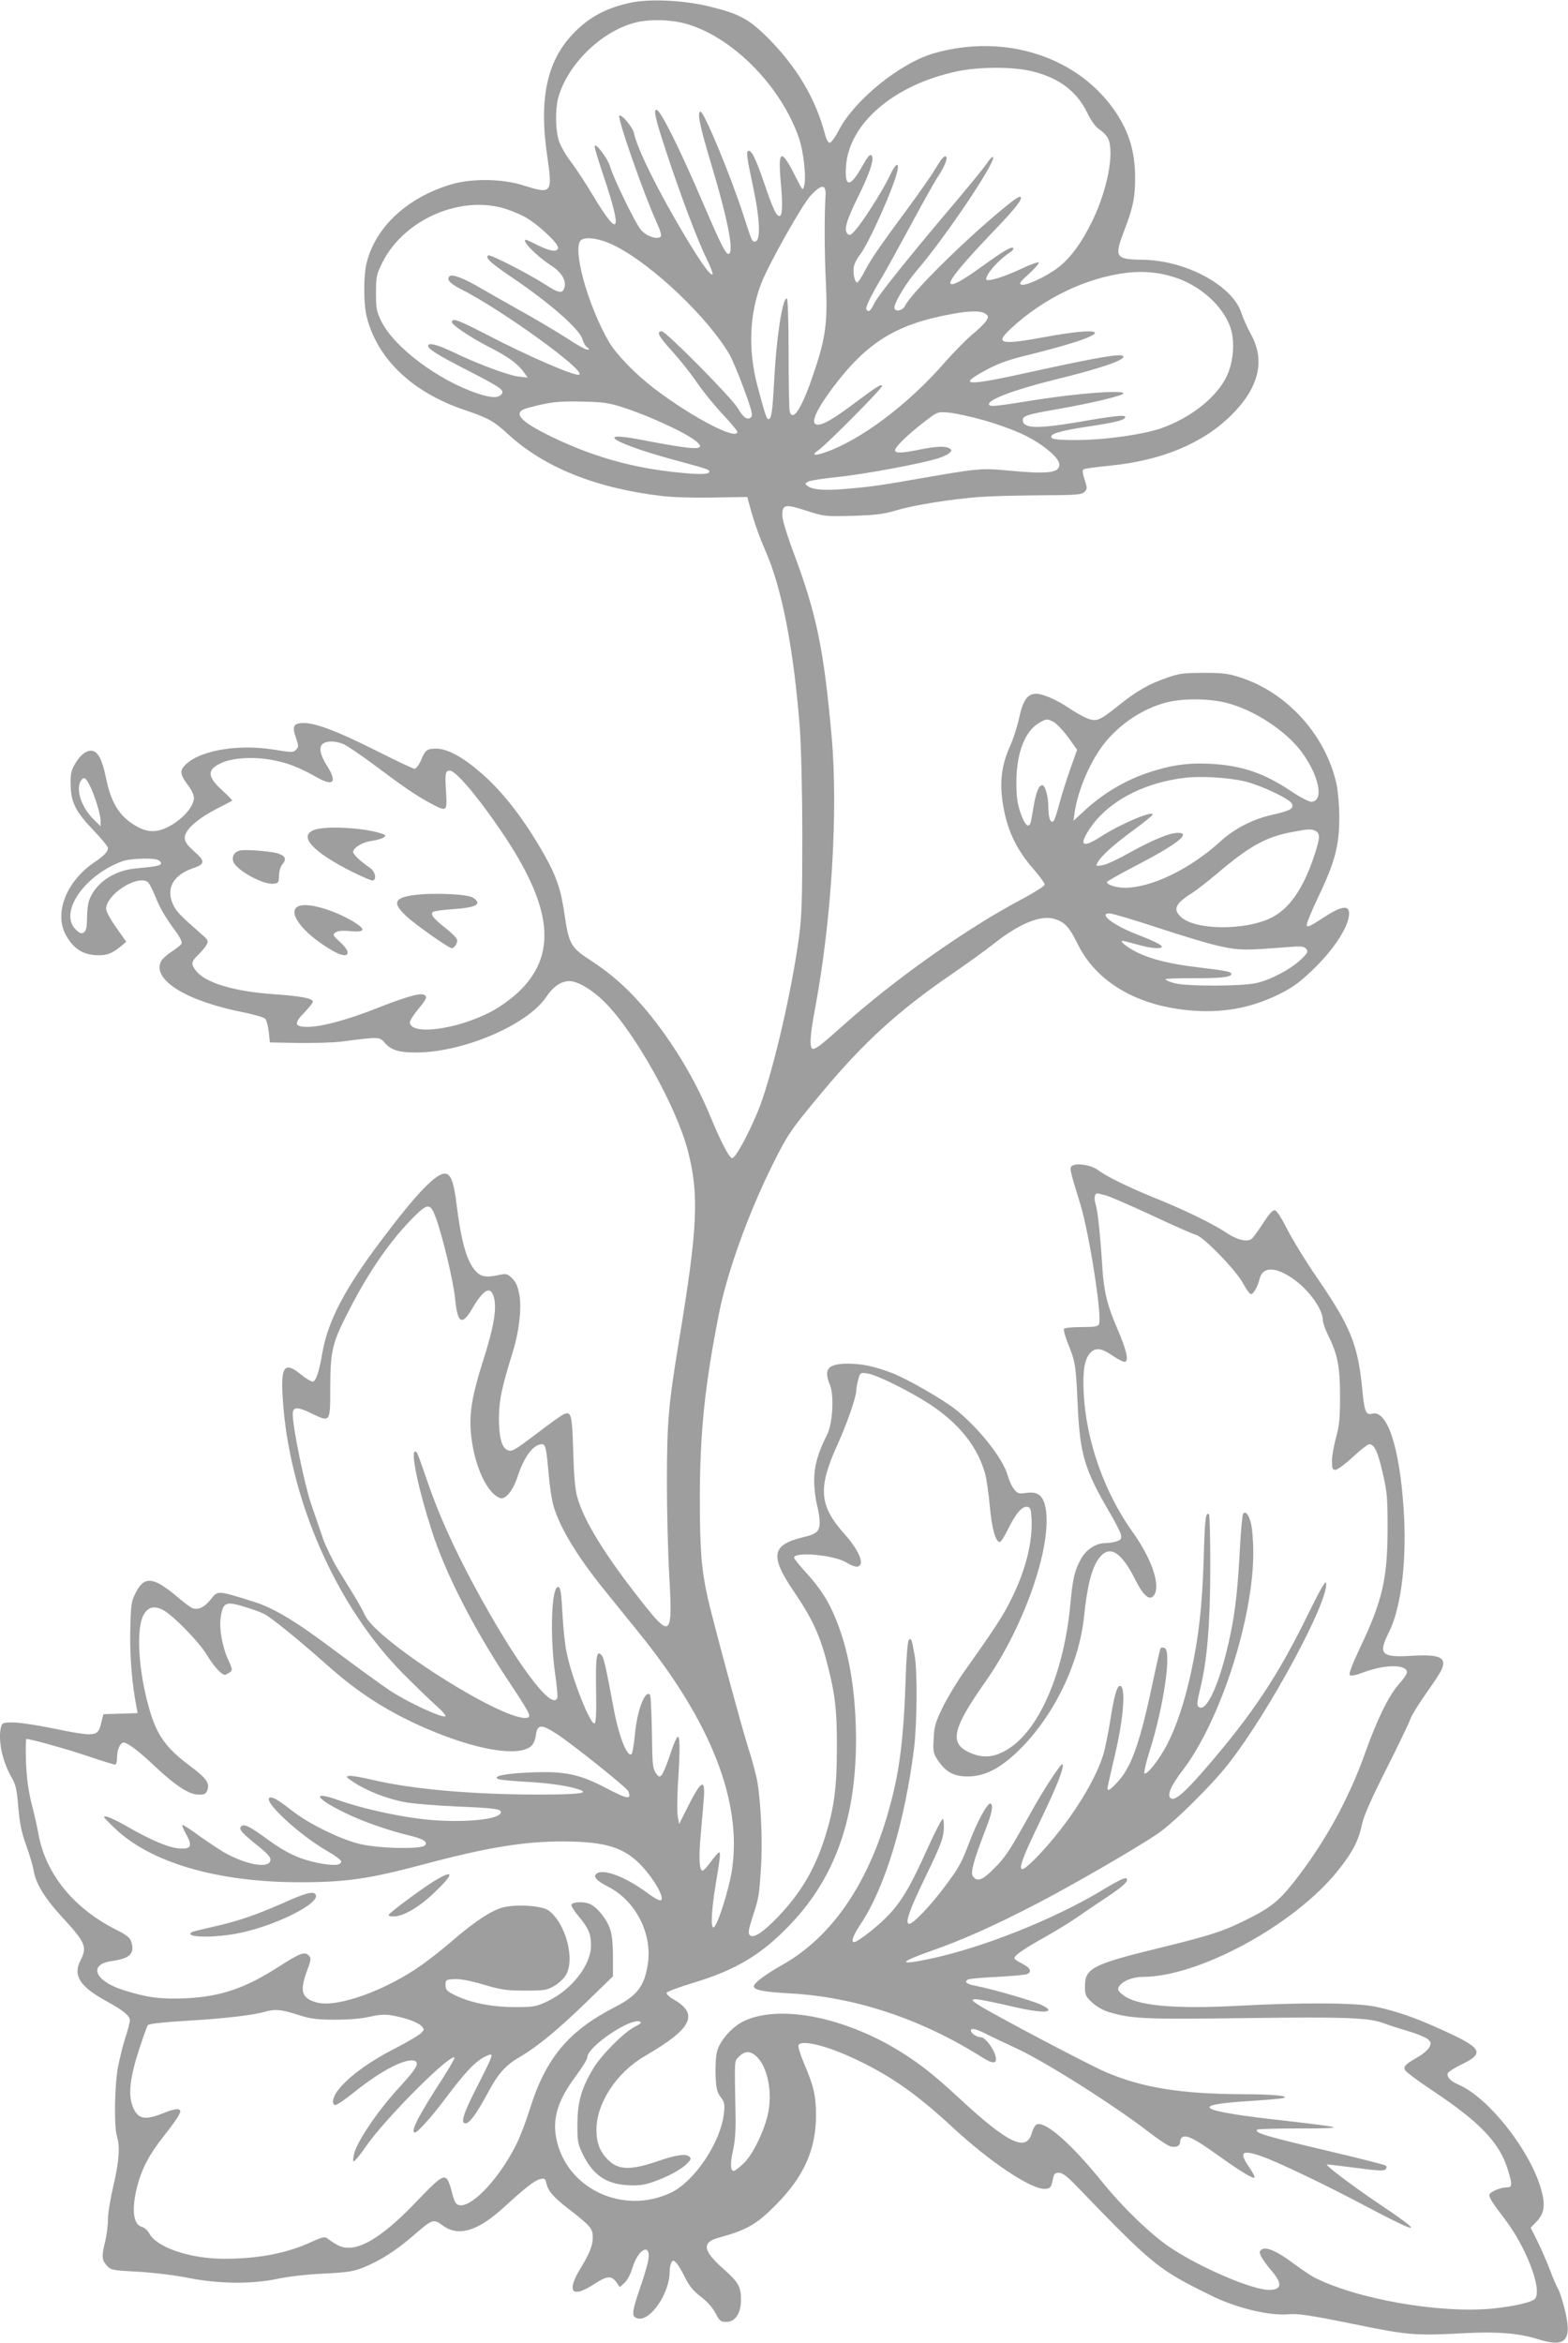
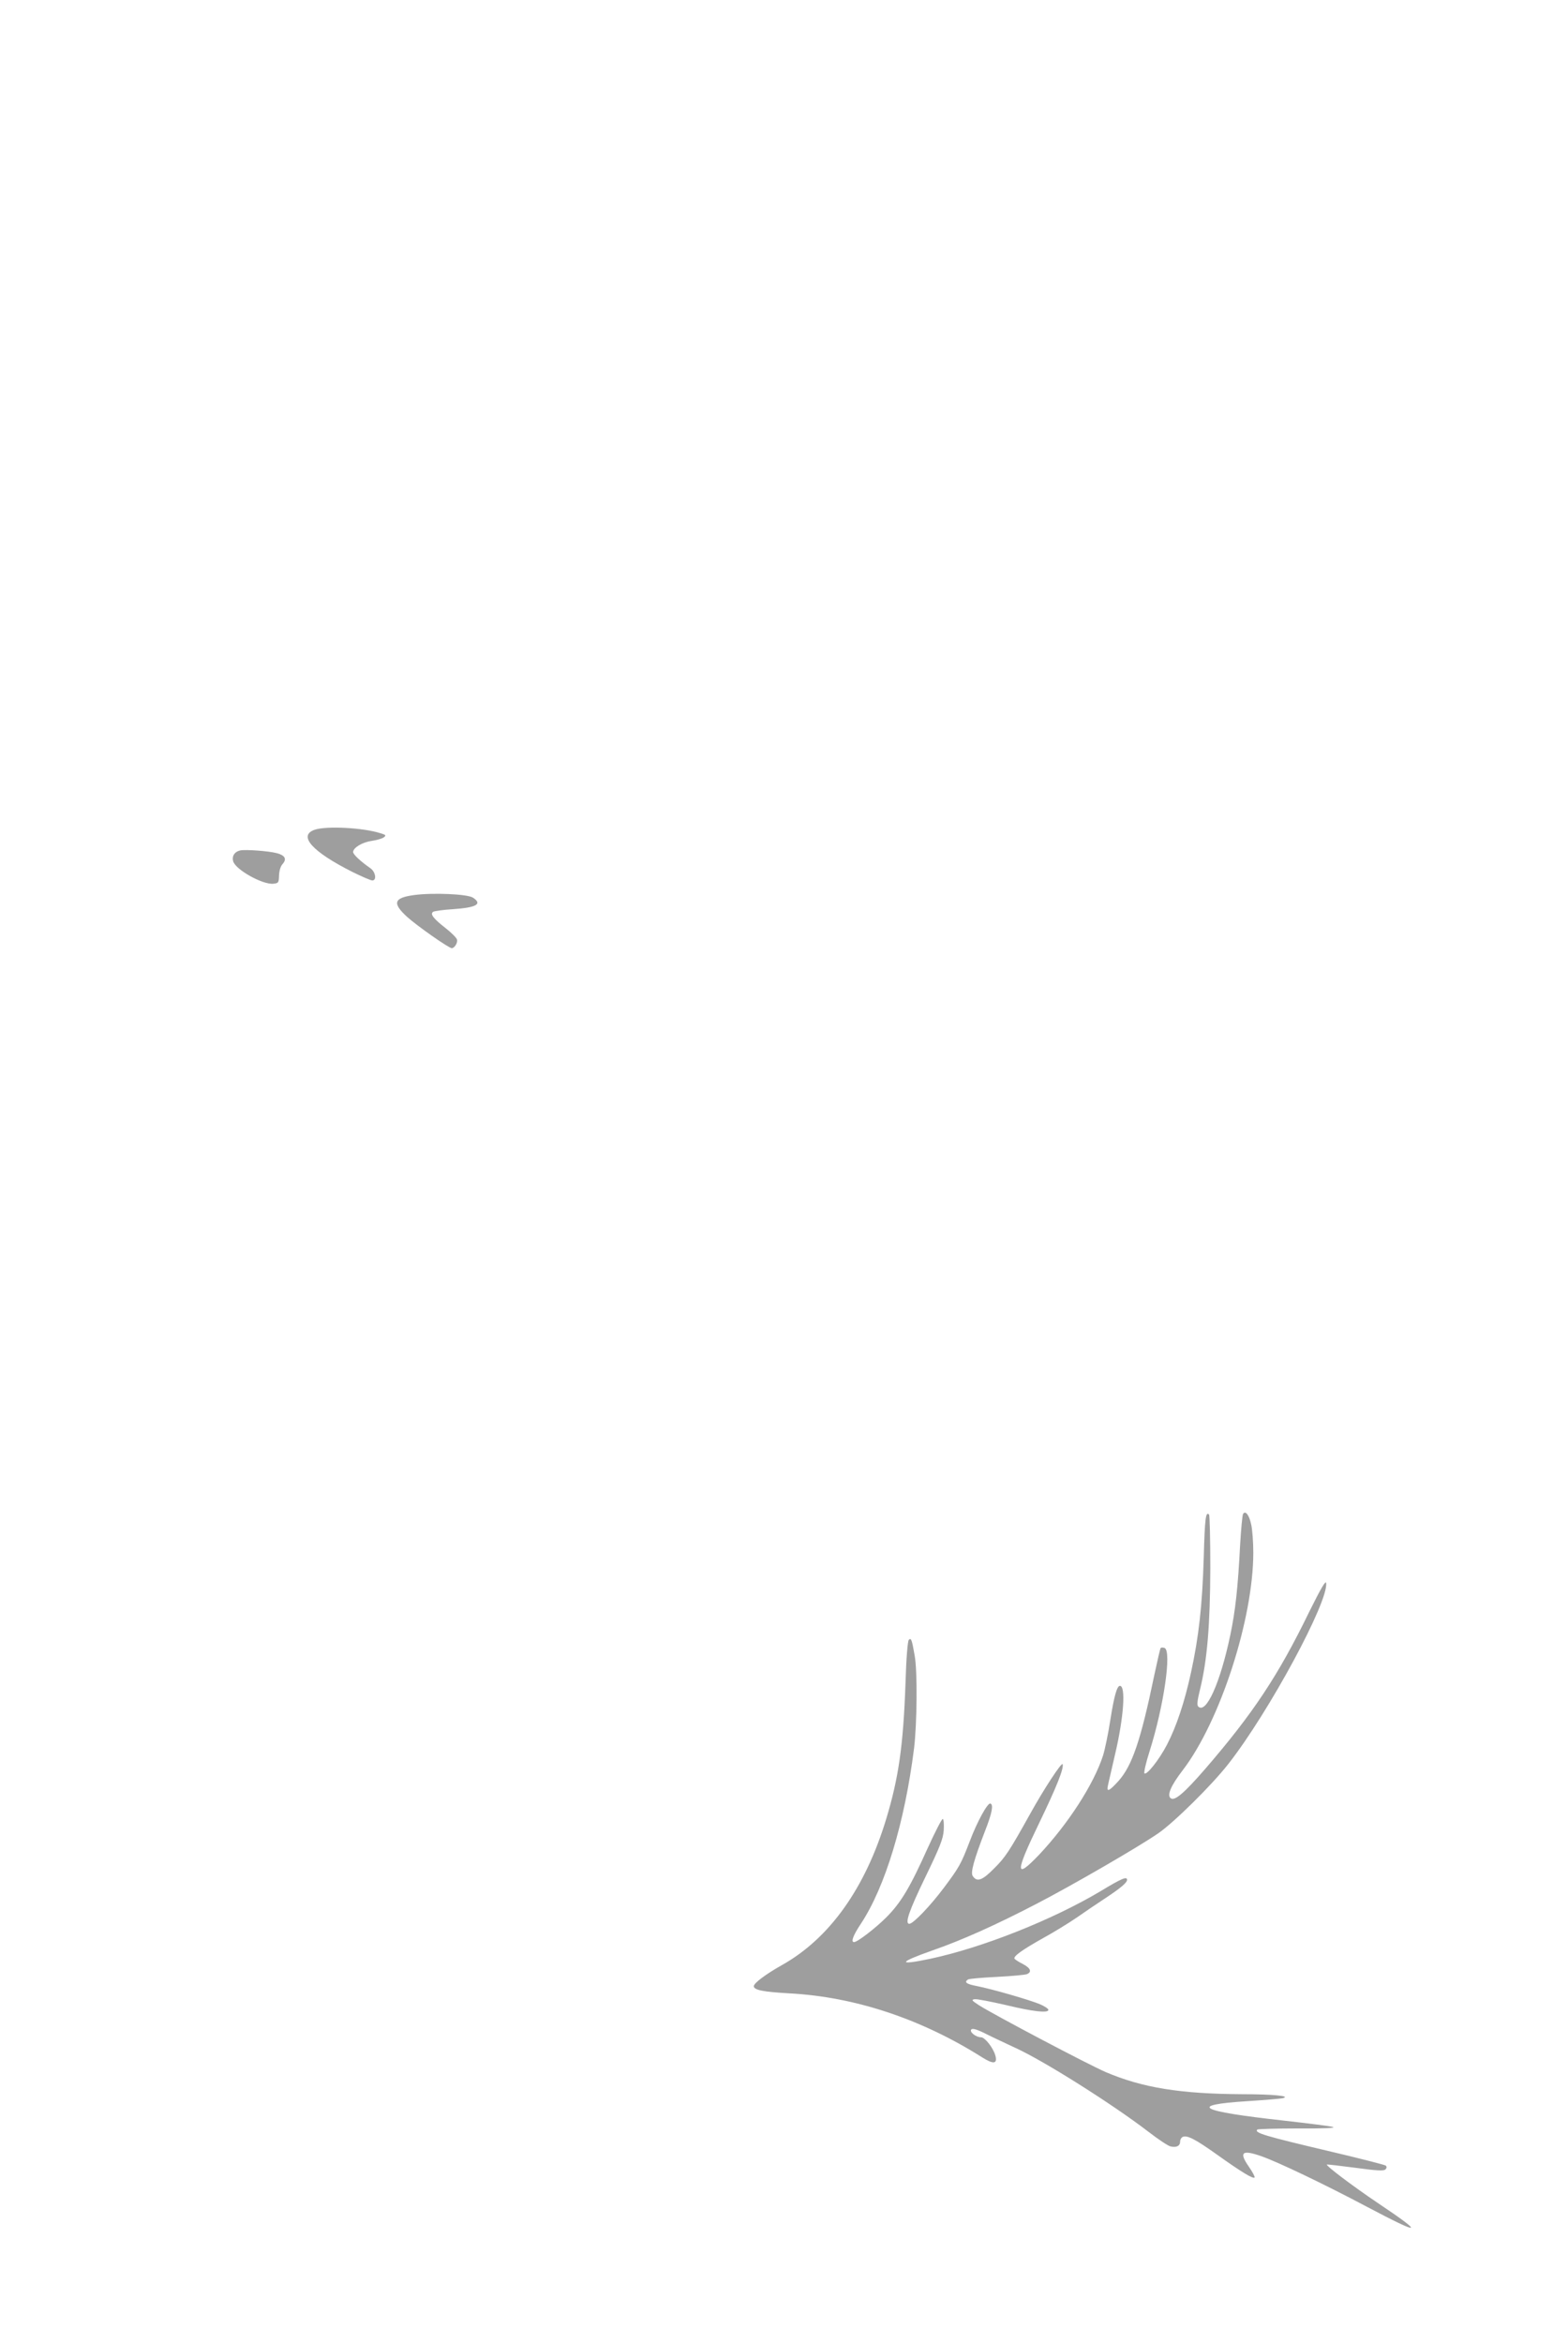
<svg xmlns="http://www.w3.org/2000/svg" version="1.0" width="857pt" height="1280pt" viewBox="0 0 857 1280" preserveAspectRatio="xMidYMid meet">
  <g transform="translate(0,1280) scale(0.1,-0.1)" fill="#9e9e9e" stroke="none">
-     <path d="M3450 12786 c-141 -30 -236 -82 -324 -177 -138 -148 -180 -354 -136 -655 31 -212 27 -216 -129 -167 -119 38 -288 39 -401 4 -236 -73 -404 -229 -455 -422 -19 -71 -19 -230 0 -303 60 -230 250 -410 535 -506 130 -44 160 -61 239 -134 198 -181 481 -294 841 -336 52 -7 178 -10 279 -8 l185 3 28 -100 c16 -55 47 -139 68 -186 93 -206 159 -546 192 -984 7 -97 13 -348 13 -585 0 -347 -3 -437 -18 -550 -43 -318 -155 -789 -229 -962 -55 -129 -116 -239 -135 -245 -14 -5 -62 86 -118 222 -87 211 -208 411 -352 585 -97 116 -190 199 -306 274 -106 68 -118 89 -141 247 -19 137 -45 212 -111 329 -110 194 -226 345 -350 451 -96 83 -181 129 -239 129 -53 0 -61 -6 -85 -63 -11 -26 -27 -47 -35 -47 -8 0 -101 44 -208 98 -204 103 -331 152 -396 152 -58 0 -67 -17 -45 -79 16 -47 16 -52 1 -67 -15 -16 -24 -15 -124 1 -205 33 -423 -9 -491 -95 -20 -25 -15 -47 22 -96 20 -26 35 -57 35 -72 0 -42 -46 -100 -112 -143 -73 -46 -129 -52 -193 -18 -97 51 -147 127 -175 266 -20 99 -43 145 -75 151 -29 6 -65 -20 -93 -68 -23 -38 -27 -56 -26 -115 1 -97 27 -149 124 -250 44 -46 80 -90 80 -97 0 -21 -19 -41 -70 -76 -157 -104 -227 -281 -159 -402 38 -69 88 -103 158 -108 61 -4 91 6 144 50 l27 23 -55 78 c-30 42 -55 88 -55 101 0 78 166 187 227 148 7 -5 25 -37 39 -73 30 -73 51 -110 111 -193 28 -37 40 -63 35 -72 -4 -7 -29 -27 -55 -44 -26 -16 -52 -41 -58 -54 -46 -100 140 -215 449 -276 59 -12 113 -28 121 -35 7 -7 16 -39 20 -72 l6 -58 155 -3 c85 -1 193 2 240 8 197 26 205 26 231 -5 36 -42 78 -55 173 -55 257 0 610 151 712 304 36 55 81 86 126 86 47 0 128 -49 198 -120 162 -164 388 -569 449 -805 63 -240 55 -420 -48 -1040 -58 -354 -65 -437 -66 -765 0 -168 6 -402 13 -520 19 -323 7 -338 -131 -165 -215 270 -337 466 -373 600 -11 40 -18 123 -21 247 -6 205 -11 223 -57 199 -13 -7 -76 -52 -140 -101 -131 -99 -140 -104 -166 -90 -30 16 -44 77 -43 180 2 96 15 158 77 359 32 102 47 228 36 298 -10 59 -19 80 -50 108 -19 17 -26 18 -76 7 -64 -13 -92 -5 -122 33 -44 56 -72 160 -96 351 -14 119 -31 167 -59 172 -48 9 -156 -102 -353 -364 -199 -264 -290 -438 -321 -609 -19 -110 -35 -159 -53 -163 -8 -1 -37 16 -64 38 -90 74 -112 48 -101 -125 33 -548 292 -1141 660 -1510 66 -66 147 -145 180 -174 33 -29 55 -55 49 -58 -22 -8 -209 79 -304 142 -52 35 -184 131 -294 213 -214 162 -340 238 -451 272 -202 63 -193 62 -235 10 -33 -41 -65 -56 -98 -46 -10 4 -48 32 -83 62 -35 31 -83 65 -107 76 -57 26 -88 11 -122 -57 -23 -46 -25 -63 -28 -205 -3 -140 10 -295 35 -421 l5 -28 -93 -3 -94 -3 -11 -44 c-19 -81 -25 -82 -282 -30 -79 16 -169 29 -201 29 -52 0 -59 -2 -65 -23 -18 -68 5 -184 54 -271 27 -47 32 -69 40 -169 8 -89 17 -136 43 -208 19 -52 37 -114 41 -138 11 -70 60 -151 157 -256 127 -138 137 -161 98 -237 -41 -81 -2 -142 145 -222 91 -50 126 -79 126 -104 0 -9 -11 -52 -25 -95 -14 -43 -32 -117 -41 -165 -18 -100 -21 -321 -5 -372 18 -58 12 -138 -19 -270 -16 -69 -30 -152 -30 -185 0 -33 -7 -87 -15 -120 -20 -82 -19 -100 8 -131 23 -26 28 -27 173 -35 86 -5 202 -19 276 -34 167 -33 348 -34 488 -4 55 12 161 24 250 28 133 7 164 12 218 34 90 37 175 91 267 170 109 95 114 97 166 58 85 -62 192 -30 335 102 115 105 166 145 196 152 24 6 28 4 34 -22 11 -45 38 -76 126 -144 117 -91 128 -104 128 -153 0 -45 -19 -90 -74 -180 -20 -33 -36 -72 -36 -88 0 -24 4 -28 28 -28 15 0 54 18 87 40 71 47 96 50 123 13 l20 -28 26 24 c14 13 32 47 41 76 34 118 112 147 85 32 -5 -23 -25 -89 -45 -146 -43 -128 -44 -148 -9 -157 68 -17 174 137 174 255 0 20 5 43 10 51 8 13 11 13 26 -2 9 -9 31 -45 48 -80 23 -47 45 -73 85 -104 34 -25 64 -59 81 -90 23 -44 29 -49 60 -49 49 0 80 48 80 122 0 70 -15 96 -94 166 -115 101 -122 147 -28 172 156 43 208 73 316 183 151 153 216 301 216 487 0 104 -13 161 -65 281 -20 47 -34 92 -31 100 13 34 159 -2 323 -81 186 -89 327 -188 523 -370 208 -192 432 -340 504 -333 27 3 31 8 39 45 7 38 12 43 34 43 20 0 45 -19 97 -73 419 -434 446 -456 736 -598 136 -68 320 -112 422 -102 52 4 111 -4 348 -52 312 -64 344 -66 625 -51 167 9 289 -1 393 -34 154 -48 188 -5 141 176 -11 43 -26 88 -33 99 -7 11 -28 58 -45 105 -18 47 -49 118 -69 158 l-36 72 32 33 c41 43 49 86 28 166 -55 213 -290 514 -456 583 -42 18 -64 42 -57 62 3 7 32 26 64 42 143 68 130 93 -103 198 -141 64 -240 98 -355 123 -104 22 -397 24 -754 5 -354 -19 -562 1 -632 63 -23 19 -26 27 -17 42 17 30 75 53 130 53 307 0 830 285 1066 580 79 98 114 165 132 253 10 47 49 136 134 304 66 131 125 254 131 273 6 19 45 81 85 138 41 57 79 116 86 132 27 66 -11 83 -165 74 -165 -10 -184 9 -125 126 70 138 101 403 81 687 -23 332 -90 531 -171 510 -35 -9 -43 9 -55 139 -24 239 -63 335 -242 597 -65 94 -140 217 -168 272 -30 60 -57 101 -67 103 -12 2 -31 -19 -64 -70 -26 -40 -54 -79 -63 -86 -24 -19 -78 -7 -136 32 -75 50 -229 125 -380 186 -154 62 -277 122 -324 158 -37 27 -115 40 -141 23 -16 -11 -14 -19 45 -211 48 -156 119 -610 102 -653 -5 -14 -22 -17 -96 -17 -49 0 -93 -4 -96 -10 -3 -5 6 -39 20 -75 43 -106 45 -121 55 -335 12 -276 37 -359 179 -600 27 -47 53 -97 57 -112 5 -24 2 -29 -21 -38 -14 -5 -42 -10 -62 -10 -53 0 -107 -35 -136 -89 -34 -62 -44 -105 -57 -246 -34 -363 -163 -671 -329 -783 -83 -56 -151 -62 -233 -21 -99 50 -78 132 96 379 223 315 379 781 326 972 -15 52 -43 70 -101 62 -41 -6 -48 -4 -67 21 -12 14 -28 50 -36 79 -26 88 -148 244 -272 347 -71 59 -276 177 -364 210 -93 35 -161 49 -235 49 -110 0 -135 -29 -99 -116 24 -58 15 -213 -16 -273 -50 -99 -70 -169 -70 -249 0 -42 7 -102 15 -132 8 -30 15 -74 15 -97 0 -49 -16 -64 -94 -82 -168 -41 -179 -102 -48 -294 106 -157 146 -244 190 -422 37 -147 47 -235 46 -435 0 -218 -15 -329 -66 -490 -55 -173 -131 -301 -254 -430 -83 -87 -136 -122 -156 -102 -10 10 -7 30 14 95 36 111 37 117 47 272 10 141 0 354 -20 474 -7 36 -27 113 -46 171 -37 114 -201 722 -226 835 -34 156 -42 260 -42 550 1 354 28 614 106 1005 44 221 160 542 289 802 85 171 101 195 275 403 226 271 417 445 708 644 82 56 181 128 222 160 140 112 258 162 333 142 61 -17 85 -43 132 -138 100 -204 316 -334 603 -362 180 -18 341 10 495 86 74 36 113 64 183 131 128 121 215 262 201 325 -7 33 -55 20 -143 -39 -67 -44 -85 -52 -87 -39 -2 9 28 82 67 163 87 182 111 274 111 427 0 61 -7 140 -14 176 -57 267 -265 501 -521 586 -69 23 -97 27 -205 27 -110 0 -134 -3 -203 -27 -100 -35 -163 -71 -263 -151 -106 -85 -123 -92 -180 -67 -24 11 -64 34 -89 51 -64 44 -145 80 -181 80 -48 0 -73 -35 -94 -133 -10 -46 -32 -115 -49 -152 -44 -97 -57 -186 -43 -294 21 -157 73 -270 180 -390 28 -33 52 -66 52 -74 0 -7 -55 -42 -122 -78 -298 -156 -700 -440 -982 -693 -113 -101 -145 -126 -162 -126 -21 0 -18 68 10 216 91 480 128 1090 91 1494 -43 477 -82 664 -207 999 -35 93 -62 181 -62 203 -1 63 14 66 131 28 100 -32 103 -32 255 -28 128 4 167 9 241 31 93 28 301 61 452 72 50 4 194 8 322 9 206 1 234 3 250 18 16 16 16 21 1 68 -11 33 -13 52 -6 56 6 4 71 13 145 20 281 28 506 121 661 274 152 150 189 298 110 442 -20 35 -43 88 -53 118 -49 151 -304 288 -542 291 -146 2 -154 14 -100 155 51 133 62 188 61 304 -2 132 -32 234 -102 341 -202 307 -606 440 -997 328 -183 -52 -432 -253 -519 -418 -20 -39 -43 -71 -51 -71 -8 0 -19 18 -25 43 -51 196 -153 369 -315 532 -99 98 -152 128 -303 166 -142 37 -335 47 -442 25z m317 -121 c249 -79 505 -343 600 -620 25 -74 41 -214 28 -261 -7 -28 -9 -25 -50 57 -77 152 -94 142 -77 -45 11 -116 8 -176 -8 -176 -17 0 -35 38 -80 170 -49 144 -74 195 -91 185 -11 -7 -7 -35 26 -190 40 -188 44 -305 10 -305 -15 0 -15 1 -62 145 -67 209 -215 565 -234 565 -20 0 -5 -76 56 -279 93 -309 128 -488 98 -498 -15 -5 -41 46 -136 267 -132 308 -237 520 -259 520 -17 0 -6 -48 48 -213 79 -242 179 -508 226 -600 21 -44 36 -82 33 -85 -11 -12 -61 58 -154 213 -143 240 -258 470 -276 558 -6 31 -69 106 -80 95 -12 -12 132 -425 205 -585 19 -42 27 -70 21 -76 -18 -18 -79 3 -107 36 -31 36 -149 278 -170 348 -14 47 -83 136 -84 109 0 -9 20 -76 45 -150 109 -323 92 -361 -54 -118 -38 64 -92 146 -119 182 -28 35 -57 87 -67 115 -19 58 -21 170 -5 233 49 182 230 362 416 413 83 23 211 19 301 -10z m1877 -255 c147 -37 242 -110 299 -227 22 -45 44 -75 67 -91 19 -12 40 -35 47 -50 34 -77 -4 -277 -85 -445 -58 -121 -122 -208 -189 -259 -66 -50 -178 -102 -201 -93 -14 6 -6 16 43 60 32 30 56 57 52 61 -4 4 -51 -13 -105 -39 -89 -42 -182 -69 -182 -53 0 30 66 105 130 147 14 9 22 20 18 24 -9 10 -50 -14 -163 -95 -118 -85 -171 -114 -180 -99 -10 15 60 101 206 255 135 140 179 193 179 213 0 17 -27 0 -111 -70 -210 -174 -488 -450 -522 -519 -16 -32 -64 -36 -58 -5 5 32 69 136 120 195 153 177 430 588 419 621 -2 6 -16 -6 -30 -28 -14 -22 -89 -113 -165 -204 -255 -300 -432 -521 -454 -565 -21 -44 -32 -53 -44 -34 -6 11 28 81 84 173 21 35 91 162 156 282 65 121 131 239 147 263 37 54 60 109 49 116 -11 7 -24 -8 -65 -76 -17 -29 -81 -120 -142 -203 -165 -224 -199 -274 -236 -343 -18 -35 -37 -64 -42 -65 -14 -3 -26 51 -19 87 3 17 17 44 30 60 48 58 189 372 208 464 10 50 -10 39 -38 -20 -31 -69 -127 -223 -178 -288 -34 -43 -43 -49 -55 -39 -24 20 -10 70 56 204 67 136 90 209 73 226 -8 8 -21 -7 -47 -53 -69 -125 -101 -126 -92 -5 17 234 263 444 606 517 121 26 312 26 414 0z m-1132 -680 c-7 -112 -6 -310 2 -475 10 -213 -1 -300 -64 -486 -65 -196 -117 -279 -134 -216 -3 12 -6 156 -6 320 0 183 -4 297 -10 297 -24 0 -57 -217 -69 -453 -9 -168 -15 -207 -31 -207 -10 0 -20 30 -61 185 -51 195 -43 392 23 560 41 105 223 428 269 477 60 64 85 63 81 -2z m-1769 -65 c31 -8 85 -29 118 -46 67 -33 189 -145 189 -172 0 -26 -42 -21 -110 13 -33 17 -62 30 -65 30 -29 0 54 -86 132 -137 59 -37 88 -82 79 -120 -10 -39 -29 -37 -105 12 -93 60 -301 166 -312 160 -19 -12 9 -39 121 -115 218 -147 380 -290 394 -345 4 -16 15 -35 24 -42 16 -11 16 -12 1 -13 -9 0 -59 28 -110 62 -52 33 -168 103 -259 153 -91 51 -193 109 -227 129 -79 46 -143 70 -156 57 -18 -18 2 -40 65 -72 216 -109 673 -438 645 -465 -15 -15 -268 94 -515 222 -149 77 -182 89 -182 64 0 -15 99 -82 198 -133 108 -55 161 -93 194 -139 l22 -31 -52 6 c-56 7 -230 72 -361 136 -82 39 -131 51 -131 32 0 -18 50 -49 207 -130 193 -99 212 -113 194 -135 -18 -22 -59 -20 -133 5 -214 72 -455 253 -524 394 -26 53 -29 70 -29 155 0 88 3 101 33 162 113 230 409 367 655 303z m620 -209 c204 -103 506 -391 623 -591 16 -27 52 -113 80 -190 41 -110 49 -143 40 -153 -19 -20 -43 -5 -72 46 -34 58 -394 422 -417 422 -32 0 -17 -28 57 -109 40 -44 99 -118 131 -165 32 -47 95 -126 141 -175 46 -49 84 -94 84 -100 0 -50 -246 78 -455 237 -102 78 -205 184 -246 253 -119 204 -206 525 -151 559 31 19 109 5 185 -34z m3051 -169 c144 -44 271 -158 312 -279 24 -74 16 -185 -21 -263 -55 -116 -198 -229 -362 -286 -98 -33 -295 -61 -445 -63 -92 -1 -141 3 -149 11 -20 20 38 39 193 62 155 23 208 36 208 53 0 13 -63 6 -264 -29 -222 -37 -296 -34 -296 13 0 22 29 31 185 58 190 33 365 75 365 87 0 19 -244 1 -475 -35 -223 -36 -252 -39 -259 -27 -15 24 130 80 356 136 245 60 378 105 378 126 0 21 -113 3 -497 -81 -370 -82 -417 -79 -249 11 66 35 120 54 219 78 73 18 182 47 243 66 220 68 146 87 -138 35 -251 -46 -283 -39 -195 43 180 168 413 280 637 307 88 10 171 3 254 -23z m-1028 -201 c17 -13 18 -17 4 -39 -8 -13 -43 -48 -78 -76 -34 -29 -102 -98 -151 -154 -198 -227 -458 -422 -650 -488 -63 -22 -79 -16 -36 13 42 29 345 334 345 348 0 16 -21 3 -146 -90 -118 -88 -172 -120 -204 -120 -44 0 -17 68 77 196 190 254 349 353 658 409 95 18 157 18 181 1z m-1986 -510 c164 -53 377 -154 415 -196 16 -18 16 -20 1 -26 -20 -8 -120 6 -309 43 -279 54 -142 -25 205 -117 163 -44 171 -47 163 -61 -9 -13 -83 -11 -225 6 -222 28 -418 85 -625 184 -186 89 -229 138 -142 162 123 33 167 38 297 35 114 -2 148 -7 220 -30z m1974 -71 c72 -20 172 -56 225 -82 103 -51 191 -124 191 -161 0 -46 -61 -53 -278 -33 -141 14 -165 12 -432 -34 -274 -48 -310 -53 -445 -65 -125 -11 -192 -7 -221 15 -16 12 -16 13 3 24 12 6 88 18 170 26 148 16 458 74 543 102 25 8 52 21 60 29 13 13 13 16 0 24 -21 14 -70 12 -153 -4 -105 -22 -139 -23 -145 -8 -5 16 70 89 167 163 66 50 66 50 126 45 33 -3 118 -21 189 -41z m1330 -1545 c147 -37 321 -150 407 -264 99 -131 128 -276 55 -276 -13 0 -61 25 -107 56 -149 100 -269 141 -439 151 -129 7 -223 -7 -353 -51 -119 -41 -234 -109 -329 -195 l-71 -65 7 49 c19 125 90 287 167 380 84 103 206 183 329 216 91 25 236 24 334 -1z m-944 -105 c15 -8 50 -45 78 -83 l49 -68 -39 -110 c-21 -60 -48 -145 -59 -189 -12 -44 -25 -84 -30 -90 -16 -16 -29 15 -29 70 0 63 -17 125 -34 125 -18 0 -33 -37 -46 -112 -6 -35 -13 -73 -15 -85 -10 -43 -33 -24 -57 45 -18 54 -23 88 -23 172 1 159 48 279 128 323 38 21 41 21 77 2z m-3883 -120 c19 -8 94 -59 167 -113 157 -118 231 -169 310 -211 89 -47 90 -47 84 62 -7 103 -4 117 21 117 31 0 149 -138 273 -320 291 -424 319 -688 96 -895 -38 -35 -102 -81 -146 -103 -187 -98 -442 -130 -442 -56 0 8 20 39 45 70 49 59 53 71 30 80 -23 9 -96 -12 -250 -72 -163 -65 -308 -104 -383 -104 -73 0 -78 18 -18 79 25 26 46 52 46 58 0 19 -62 31 -220 42 -210 15 -363 61 -415 123 -33 39 -32 54 9 92 18 18 39 42 45 55 11 20 9 26 -24 54 -113 99 -139 125 -156 159 -45 89 -6 166 104 204 69 23 70 39 8 93 -40 36 -51 52 -51 75 0 41 65 100 170 155 47 24 87 45 89 47 2 2 -22 26 -52 54 -85 77 -87 114 -11 150 63 31 186 38 293 16 82 -17 137 -39 239 -96 87 -48 106 -21 47 70 -38 61 -44 103 -17 119 25 15 67 13 109 -4z m4931 -205 c90 -23 237 -93 252 -119 14 -28 -7 -40 -105 -62 -105 -23 -209 -76 -284 -145 -165 -151 -377 -254 -523 -254 -47 0 -98 16 -98 31 0 4 72 45 161 91 223 116 302 178 227 178 -46 0 -139 -39 -269 -111 -58 -33 -123 -63 -144 -66 -36 -6 -37 -5 -26 15 19 36 90 99 199 179 56 41 102 78 102 83 0 23 -175 -51 -279 -118 -100 -65 -126 -55 -72 30 96 152 289 259 521 288 92 12 247 2 338 -20z m-6319 -18 c28 -55 61 -161 61 -196 l0 -30 -31 30 c-70 66 -106 164 -79 215 16 28 27 24 49 -19z m6702 -252 c26 -14 24 -41 -10 -141 -60 -178 -135 -285 -235 -334 -144 -70 -415 -67 -492 6 -45 42 -30 73 64 132 23 15 85 63 137 107 176 149 266 199 410 225 89 17 102 17 126 5z m-6333 -156 c12 -4 22 -12 22 -20 0 -13 -21 -17 -142 -29 -105 -10 -198 -67 -240 -149 -16 -30 -21 -61 -22 -115 -1 -59 -5 -76 -18 -85 -14 -9 -23 -5 -45 17 -92 92 48 296 256 372 38 14 150 19 189 9z m5475 -374 c133 -44 287 -90 342 -101 102 -21 124 -22 365 -3 73 6 88 4 99 -10 12 -15 9 -22 -30 -59 -56 -53 -166 -111 -244 -128 -83 -18 -385 -18 -447 0 -27 7 -48 17 -48 21 0 4 69 6 153 6 149 -1 207 6 207 23 0 12 -27 18 -180 36 -158 19 -258 44 -339 84 -53 27 -95 61 -75 61 5 0 41 -9 79 -20 72 -21 135 -26 135 -12 0 10 -45 32 -148 72 -121 48 -199 110 -138 110 15 0 136 -36 269 -80z m-288 -1461 c22 -6 135 -55 251 -109 117 -55 225 -102 240 -106 41 -9 222 -196 259 -267 17 -32 36 -57 42 -57 14 0 37 40 47 82 17 72 91 69 193 -5 82 -61 153 -162 153 -219 0 -13 13 -51 30 -85 52 -105 64 -172 64 -333 0 -118 -4 -160 -22 -224 -12 -44 -22 -101 -22 -128 0 -41 3 -48 19 -48 11 0 54 32 95 70 42 39 82 70 89 70 29 0 47 -40 74 -156 25 -108 27 -137 27 -309 -1 -271 -28 -390 -151 -648 -43 -91 -62 -142 -56 -148 7 -7 34 -1 79 16 115 43 234 43 234 -1 0 -9 -20 -38 -44 -65 -55 -61 -118 -189 -186 -379 -85 -238 -206 -461 -356 -660 -103 -136 -145 -173 -270 -237 -144 -73 -204 -93 -489 -163 -373 -91 -415 -112 -415 -211 0 -47 3 -55 38 -88 23 -22 59 -43 92 -53 122 -37 195 -41 755 -33 550 7 670 2 753 -30 20 -8 76 -26 124 -40 48 -14 97 -34 110 -44 19 -16 21 -22 11 -44 -7 -14 -34 -38 -60 -53 -72 -41 -84 -53 -73 -74 5 -10 74 -61 152 -113 257 -171 365 -284 409 -430 26 -84 25 -97 -6 -97 -36 0 -95 -26 -95 -42 0 -16 21 -48 83 -129 116 -151 205 -380 169 -435 -12 -20 -113 -44 -234 -56 -288 -28 -742 51 -977 171 -20 11 -70 45 -111 75 -87 66 -152 95 -175 76 -13 -11 -13 -15 0 -41 9 -16 29 -44 45 -63 71 -80 70 -116 -5 -116 -91 0 -376 122 -540 232 -103 69 -255 215 -367 353 -172 213 -314 338 -362 319 -8 -3 -20 -24 -26 -45 -29 -108 -128 -61 -394 185 -148 138 -242 210 -362 280 -304 176 -641 234 -825 141 -60 -31 -123 -103 -139 -159 -7 -25 -11 -81 -9 -133 3 -74 8 -93 28 -120 21 -27 23 -39 18 -86 -16 -158 -160 -374 -290 -436 -264 -125 -575 24 -627 299 -21 109 11 208 105 335 36 48 65 95 65 105 0 58 233 216 287 196 12 -5 5 -12 -28 -29 -57 -28 -185 -156 -228 -230 -64 -108 -84 -180 -85 -297 -1 -93 2 -111 25 -160 56 -119 128 -171 248 -178 60 -3 90 0 141 18 77 26 157 69 188 103 20 21 21 26 8 36 -19 16 -73 8 -168 -25 -150 -51 -215 -50 -271 3 -48 46 -67 94 -67 170 1 145 111 312 267 402 254 147 294 226 158 306 -26 14 -44 32 -42 38 2 6 68 31 148 55 231 70 371 153 527 317 261 271 376 624 359 1099 -8 222 -43 410 -108 569 -39 98 -84 168 -161 253 -38 41 -68 79 -68 84 0 34 214 16 284 -25 49 -29 71 -31 80 -9 10 26 -27 96 -89 164 -138 155 -145 251 -39 485 51 111 104 263 104 298 0 12 5 39 11 61 10 37 12 38 48 33 50 -6 231 -96 342 -168 161 -106 261 -231 303 -379 8 -30 20 -111 26 -180 11 -121 32 -196 55 -194 6 0 26 32 45 71 42 85 76 125 105 121 17 -3 20 -12 23 -63 7 -127 -32 -283 -109 -438 -45 -92 -88 -158 -261 -402 -39 -55 -91 -142 -116 -193 -39 -81 -46 -104 -49 -170 -4 -70 -2 -81 22 -117 44 -66 87 -90 165 -90 92 0 178 44 281 145 189 186 328 472 354 730 17 164 42 265 81 316 57 77 121 39 199 -116 47 -94 83 -121 106 -79 30 57 -19 197 -119 337 -156 218 -256 500 -269 762 -6 125 5 188 38 221 28 28 60 24 118 -16 28 -19 58 -35 67 -35 26 0 13 60 -39 181 -55 126 -73 200 -82 334 -11 174 -25 309 -36 343 -11 33 -7 62 8 62 4 0 26 -5 48 -11z m-3665 -116 c37 -96 99 -356 108 -453 13 -129 37 -143 90 -54 66 113 104 133 122 64 16 -60 -2 -164 -59 -342 -58 -182 -76 -281 -68 -386 13 -175 85 -339 160 -366 30 -10 71 41 96 117 35 108 86 177 133 177 20 0 24 -20 38 -175 5 -60 17 -135 26 -165 36 -120 131 -276 281 -461 43 -53 127 -157 186 -230 395 -488 565 -924 507 -1299 -18 -113 -82 -310 -101 -310 -15 0 -10 95 10 219 29 174 30 191 21 191 -4 0 -24 -22 -44 -50 -20 -27 -40 -50 -46 -50 -18 0 -22 72 -10 198 6 70 14 160 17 200 8 110 -15 96 -90 -53 l-45 -90 -7 39 c-5 22 -4 101 0 175 12 186 12 260 0 263 -5 2 -25 -42 -42 -97 -18 -54 -39 -105 -47 -113 -12 -12 -17 -10 -33 14 -16 25 -18 53 -20 223 -2 107 -6 198 -11 203 -27 27 -71 -90 -82 -221 -5 -51 -13 -98 -18 -103 -23 -23 -70 97 -98 248 -41 220 -53 276 -65 290 -28 34 -34 -4 -31 -186 2 -120 0 -180 -8 -185 -22 -13 -126 250 -153 387 -9 40 -18 129 -22 198 -7 132 -11 160 -25 160 -36 0 -45 -265 -16 -474 10 -65 15 -125 12 -132 -29 -75 -229 195 -454 612 -109 202 -193 388 -252 559 -60 173 -60 175 -71 175 -26 0 19 -211 92 -436 72 -225 224 -522 404 -796 129 -194 139 -214 121 -221 -104 -40 -832 418 -893 562 -8 18 -31 61 -52 95 -21 33 -62 102 -93 151 -30 50 -66 124 -81 165 -14 41 -44 128 -66 192 -37 108 -101 420 -101 492 0 41 25 42 99 6 108 -52 106 -55 106 145 1 202 11 241 111 433 106 204 221 369 346 494 75 75 90 75 118 1z m-1034 -2134 c38 -12 83 -28 99 -37 39 -20 188 -141 340 -276 175 -156 334 -258 547 -350 269 -116 498 -155 569 -97 14 11 24 34 28 62 8 59 29 61 111 8 87 -56 386 -295 394 -315 19 -48 -2 -45 -126 20 -143 74 -219 90 -402 83 -143 -5 -222 -21 -181 -37 11 -4 77 -10 147 -14 123 -6 246 -24 297 -44 53 -19 -10 -26 -239 -26 -358 1 -681 30 -892 80 -59 14 -117 24 -130 22 -20 -3 -17 -7 26 -35 71 -47 179 -89 271 -107 44 -9 175 -20 290 -25 213 -9 249 -14 242 -35 -14 -42 -252 -58 -453 -31 -145 19 -323 61 -430 99 -169 61 -124 3 64 -83 88 -40 211 -82 309 -106 86 -20 114 -37 95 -57 -23 -23 -270 -16 -367 11 -107 29 -265 107 -352 174 -75 58 -105 77 -122 77 -66 0 151 -204 312 -295 40 -23 72 -47 72 -55 0 -22 -49 -24 -134 -6 -96 20 -168 54 -267 126 -100 73 -130 88 -146 72 -15 -15 4 -36 95 -109 52 -42 67 -60 65 -76 -7 -47 -130 -26 -253 43 -27 16 -88 56 -134 89 -46 34 -88 61 -93 61 -5 0 3 -22 18 -48 38 -68 30 -86 -40 -80 -57 5 -154 46 -287 123 -42 24 -89 47 -105 50 -26 6 -22 0 38 -58 196 -192 564 -300 1018 -300 251 0 376 18 680 99 345 92 544 124 757 124 238 -1 339 -33 437 -141 64 -71 116 -163 100 -179 -7 -7 -32 6 -79 41 -120 88 -244 134 -277 101 -16 -16 5 -38 65 -69 152 -77 245 -259 217 -427 -19 -119 -58 -169 -183 -233 -252 -130 -376 -280 -462 -558 -21 -66 -53 -151 -73 -190 -102 -205 -270 -372 -327 -325 -8 6 -19 36 -26 67 -7 30 -19 62 -27 70 -21 20 -47 0 -170 -129 -160 -167 -280 -248 -367 -248 -36 0 -60 10 -117 52 -13 10 -29 6 -86 -20 -133 -62 -290 -92 -476 -92 -188 0 -371 62 -411 140 -8 15 -25 30 -39 34 -48 12 -58 95 -27 218 26 101 66 177 146 278 36 46 73 96 81 112 13 25 13 29 -2 35 -8 3 -45 -6 -80 -21 -105 -42 -142 -34 -170 39 -24 64 -13 158 36 308 22 67 43 127 48 133 4 8 80 16 207 24 202 11 371 31 435 50 53 15 88 12 175 -16 67 -22 99 -27 200 -28 78 0 146 5 195 16 57 13 87 14 125 7 77 -14 141 -38 159 -58 16 -18 16 -20 -5 -40 -13 -12 -68 -44 -123 -73 -154 -78 -268 -160 -327 -235 -31 -38 -39 -83 -15 -83 8 0 56 33 107 74 146 118 290 190 330 165 20 -12 0 -46 -79 -132 -128 -137 -249 -317 -259 -384 -5 -34 -4 -37 10 -23 9 8 36 43 60 78 106 152 458 504 481 481 3 -3 -26 -52 -63 -111 -134 -206 -181 -298 -153 -298 14 0 89 83 162 180 128 171 184 225 247 245 20 5 11 -16 -62 -160 -83 -161 -100 -215 -71 -215 22 0 58 49 116 155 63 119 101 161 185 210 95 56 211 152 367 304 l138 134 0 107 c0 70 -5 122 -16 152 -18 55 -72 121 -112 137 -34 14 -94 11 -99 -5 -2 -6 16 -35 41 -65 54 -65 66 -95 66 -158 0 -106 -105 -241 -237 -304 -64 -30 -75 -32 -178 -32 -125 0 -242 23 -326 64 -47 23 -54 30 -54 56 0 29 2 30 47 33 32 2 85 -8 160 -30 99 -29 127 -33 228 -33 104 0 119 2 158 25 24 13 53 40 64 59 53 85 0 285 -94 354 -34 25 -166 35 -243 18 -63 -14 -155 -74 -280 -181 -49 -43 -124 -102 -166 -132 -197 -141 -466 -238 -577 -208 -82 22 -95 60 -57 165 26 69 27 78 12 92 -22 23 -48 13 -166 -63 -183 -117 -316 -162 -507 -171 -133 -6 -211 4 -337 44 -158 49 -197 140 -69 159 103 14 130 41 109 107 -7 21 -26 37 -81 64 -233 117 -387 306 -426 524 -6 35 -23 109 -37 164 -18 71 -27 137 -31 228 -2 70 -1 127 2 127 23 0 231 -58 342 -96 71 -24 135 -44 142 -44 8 0 12 17 12 44 0 39 18 76 36 76 20 0 81 -45 159 -119 123 -116 196 -164 249 -165 35 -1 41 3 50 26 13 37 -8 65 -96 131 -129 95 -181 168 -221 307 -61 209 -75 446 -31 520 24 41 57 49 104 25 56 -29 199 -176 242 -248 36 -60 79 -107 97 -107 4 0 15 6 26 13 17 13 17 16 -9 72 -31 69 -49 168 -40 227 13 87 27 92 140 57z m2794 -2459 c59 -63 83 -199 56 -315 -24 -99 -86 -224 -136 -268 -22 -21 -44 -37 -49 -37 -19 0 -21 39 -5 111 12 52 16 112 14 199 -6 314 -7 286 19 314 32 34 66 33 101 -4z" />
    <path d="M1720 8267 c-93 -32 -14 -120 207 -231 51 -25 99 -46 108 -46 25 0 18 47 -11 67 -53 37 -94 75 -94 88 0 24 51 54 101 61 27 4 56 12 66 19 15 11 13 14 -18 23 -92 30 -295 41 -359 19z" />
    <path d="M1313 8154 c-31 -7 -46 -30 -39 -58 11 -46 161 -130 220 -124 28 3 30 6 31 45 1 25 8 50 19 62 25 28 14 48 -31 60 -46 12 -169 21 -200 15z" />
    <path d="M2262 7910 c-110 -15 -119 -44 -37 -119 54 -49 228 -171 244 -171 15 0 33 29 29 46 -2 10 -30 38 -62 63 -69 54 -87 78 -68 90 8 4 56 11 108 14 129 9 162 28 109 63 -31 20 -221 28 -323 14z" />
-     <path d="M1633 7850 c-62 -25 2 -125 138 -215 80 -54 129 -68 129 -38 0 11 -19 37 -42 57 -39 36 -41 39 -24 52 13 9 37 11 82 7 82 -8 86 10 12 54 -109 64 -246 103 -295 83z" />
-     <path d="M6794 4529 c-4 -7 -11 -83 -16 -168 -12 -235 -26 -362 -54 -495 -55 -261 -132 -432 -175 -389 -8 8 -5 33 10 94 39 158 55 352 56 661 0 157 -3 290 -7 294 -18 18 -23 -20 -29 -239 -8 -259 -27 -429 -69 -622 -35 -162 -80 -297 -132 -397 -42 -81 -111 -168 -123 -156 -4 4 8 58 28 120 78 247 122 549 82 565 -9 3 -18 3 -21 0 -3 -2 -18 -69 -35 -148 -74 -357 -121 -495 -196 -579 -49 -54 -66 -63 -58 -27 2 12 21 91 40 175 47 200 59 372 26 372 -16 0 -32 -57 -52 -184 -11 -72 -29 -160 -40 -196 -51 -158 -191 -374 -350 -543 -132 -138 -132 -101 0 172 98 203 136 300 129 323 -5 13 -104 -138 -178 -272 -112 -201 -135 -237 -197 -298 -65 -66 -94 -76 -117 -40 -12 19 8 90 67 243 39 99 48 146 30 152 -15 5 -72 -98 -113 -207 -48 -125 -58 -142 -141 -253 -75 -100 -168 -197 -189 -197 -26 0 -2 70 87 254 80 165 98 210 101 257 2 31 0 59 -5 62 -4 3 -41 -68 -82 -158 -96 -214 -146 -299 -227 -380 -60 -60 -158 -135 -176 -135 -19 0 -5 37 37 100 133 201 240 554 291 960 16 134 19 421 3 506 -15 87 -19 98 -32 85 -6 -6 -14 -100 -18 -238 -12 -340 -38 -518 -105 -739 -115 -380 -310 -654 -571 -800 -87 -49 -153 -98 -153 -115 0 -21 53 -31 194 -39 359 -19 722 -140 1053 -349 63 -40 86 -37 73 10 -12 42 -57 99 -78 99 -28 0 -66 30 -53 43 7 7 32 0 83 -26 40 -20 111 -53 158 -75 154 -70 530 -307 728 -459 53 -41 106 -76 119 -79 32 -8 53 2 53 26 0 11 7 23 15 26 24 10 69 -13 188 -98 132 -94 196 -133 204 -124 3 3 -11 30 -32 60 -54 78 -37 93 67 57 90 -31 347 -154 579 -277 301 -159 319 -153 59 21 -138 93 -285 204 -278 210 2 1 72 -7 156 -18 117 -16 155 -18 164 -9 8 8 8 15 2 21 -5 4 -137 38 -294 75 -373 88 -426 104 -408 122 4 3 105 6 225 6 137 -1 207 2 188 8 -16 5 -138 20 -270 35 -463 51 -527 85 -198 106 93 6 179 13 193 16 50 12 -50 22 -222 22 -337 2 -543 35 -745 121 -97 42 -611 313 -694 366 -38 25 -41 29 -22 32 12 2 88 -13 171 -32 149 -36 232 -45 232 -26 0 6 -21 20 -47 31 -55 23 -262 83 -345 99 -57 11 -70 21 -47 36 7 4 78 10 158 14 80 4 154 11 164 15 28 12 20 33 -22 55 -22 11 -42 24 -46 29 -8 13 42 49 160 115 55 30 136 80 180 110 44 31 114 78 155 105 85 56 120 86 120 101 0 20 -28 9 -145 -62 -262 -156 -644 -308 -930 -369 -181 -38 -177 -21 10 45 159 55 345 138 570 255 193 100 553 308 665 385 86 59 294 264 385 381 222 284 548 888 533 987 -2 16 -29 -30 -91 -155 -171 -352 -310 -560 -570 -861 -112 -129 -165 -175 -187 -161 -24 15 -2 68 65 155 204 267 385 826 385 1188 0 56 -5 123 -11 151 -11 54 -32 81 -45 60z" />
-     <path d="M2377 2526 c-62 -37 -243 -171 -252 -186 -4 -6 8 -10 25 -10 52 0 135 47 215 122 117 110 122 140 12 74z" />
-     <path d="M1560 2409 c-160 -71 -261 -105 -390 -134 -61 -14 -115 -27 -121 -30 -45 -28 97 -34 236 -10 201 35 470 166 440 215 -12 19 -50 10 -165 -41z" />
+     <path d="M6794 4529 c-4 -7 -11 -83 -16 -168 -12 -235 -26 -362 -54 -495 -55 -261 -132 -432 -175 -389 -8 8 -5 33 10 94 39 158 55 352 56 661 0 157 -3 290 -7 294 -18 18 -23 -20 -29 -239 -8 -259 -27 -429 -69 -622 -35 -162 -80 -297 -132 -397 -42 -81 -111 -168 -123 -156 -4 4 8 58 28 120 78 247 122 549 82 565 -9 3 -18 3 -21 0 -3 -2 -18 -69 -35 -148 -74 -357 -121 -495 -196 -579 -49 -54 -66 -63 -58 -27 2 12 21 91 40 175 47 200 59 372 26 372 -16 0 -32 -57 -52 -184 -11 -72 -29 -160 -40 -196 -51 -158 -191 -374 -350 -543 -132 -138 -132 -101 0 172 98 203 136 300 129 323 -5 13 -104 -138 -178 -272 -112 -201 -135 -237 -197 -298 -65 -66 -94 -76 -117 -40 -12 19 8 90 67 243 39 99 48 146 30 152 -15 5 -72 -98 -113 -207 -48 -125 -58 -142 -141 -253 -75 -100 -168 -197 -189 -197 -26 0 -2 70 87 254 80 165 98 210 101 257 2 31 0 59 -5 62 -4 3 -41 -68 -82 -158 -96 -214 -146 -299 -227 -380 -60 -60 -158 -135 -176 -135 -19 0 -5 37 37 100 133 201 240 554 291 960 16 134 19 421 3 506 -15 87 -19 98 -32 85 -6 -6 -14 -100 -18 -238 -12 -340 -38 -518 -105 -739 -115 -380 -310 -654 -571 -800 -87 -49 -153 -98 -153 -115 0 -21 53 -31 194 -39 359 -19 722 -140 1053 -349 63 -40 86 -37 73 10 -12 42 -57 99 -78 99 -28 0 -66 30 -53 43 7 7 32 0 83 -26 40 -20 111 -53 158 -75 154 -70 530 -307 728 -459 53 -41 106 -76 119 -79 32 -8 53 2 53 26 0 11 7 23 15 26 24 10 69 -13 188 -98 132 -94 196 -133 204 -124 3 3 -11 30 -32 60 -54 78 -37 93 67 57 90 -31 347 -154 579 -277 301 -159 319 -153 59 21 -138 93 -285 204 -278 210 2 1 72 -7 156 -18 117 -16 155 -18 164 -9 8 8 8 15 2 21 -5 4 -137 38 -294 75 -373 88 -426 104 -408 122 4 3 105 6 225 6 137 -1 207 2 188 8 -16 5 -138 20 -270 35 -463 51 -527 85 -198 106 93 6 179 13 193 16 50 12 -50 22 -222 22 -337 2 -543 35 -745 121 -97 42 -611 313 -694 366 -38 25 -41 29 -22 32 12 2 88 -13 171 -32 149 -36 232 -45 232 -26 0 6 -21 20 -47 31 -55 23 -262 83 -345 99 -57 11 -70 21 -47 36 7 4 78 10 158 14 80 4 154 11 164 15 28 12 20 33 -22 55 -22 11 -42 24 -46 29 -8 13 42 49 160 115 55 30 136 80 180 110 44 31 114 78 155 105 85 56 120 86 120 101 0 20 -28 9 -145 -62 -262 -156 -644 -308 -930 -369 -181 -38 -177 -21 10 45 159 55 345 138 570 255 193 100 553 308 665 385 86 59 294 264 385 381 222 284 548 888 533 987 -2 16 -29 -30 -91 -155 -171 -352 -310 -560 -570 -861 -112 -129 -165 -175 -187 -161 -24 15 -2 68 65 155 204 267 385 826 385 1188 0 56 -5 123 -11 151 -11 54 -32 81 -45 60" />
  </g>
</svg>